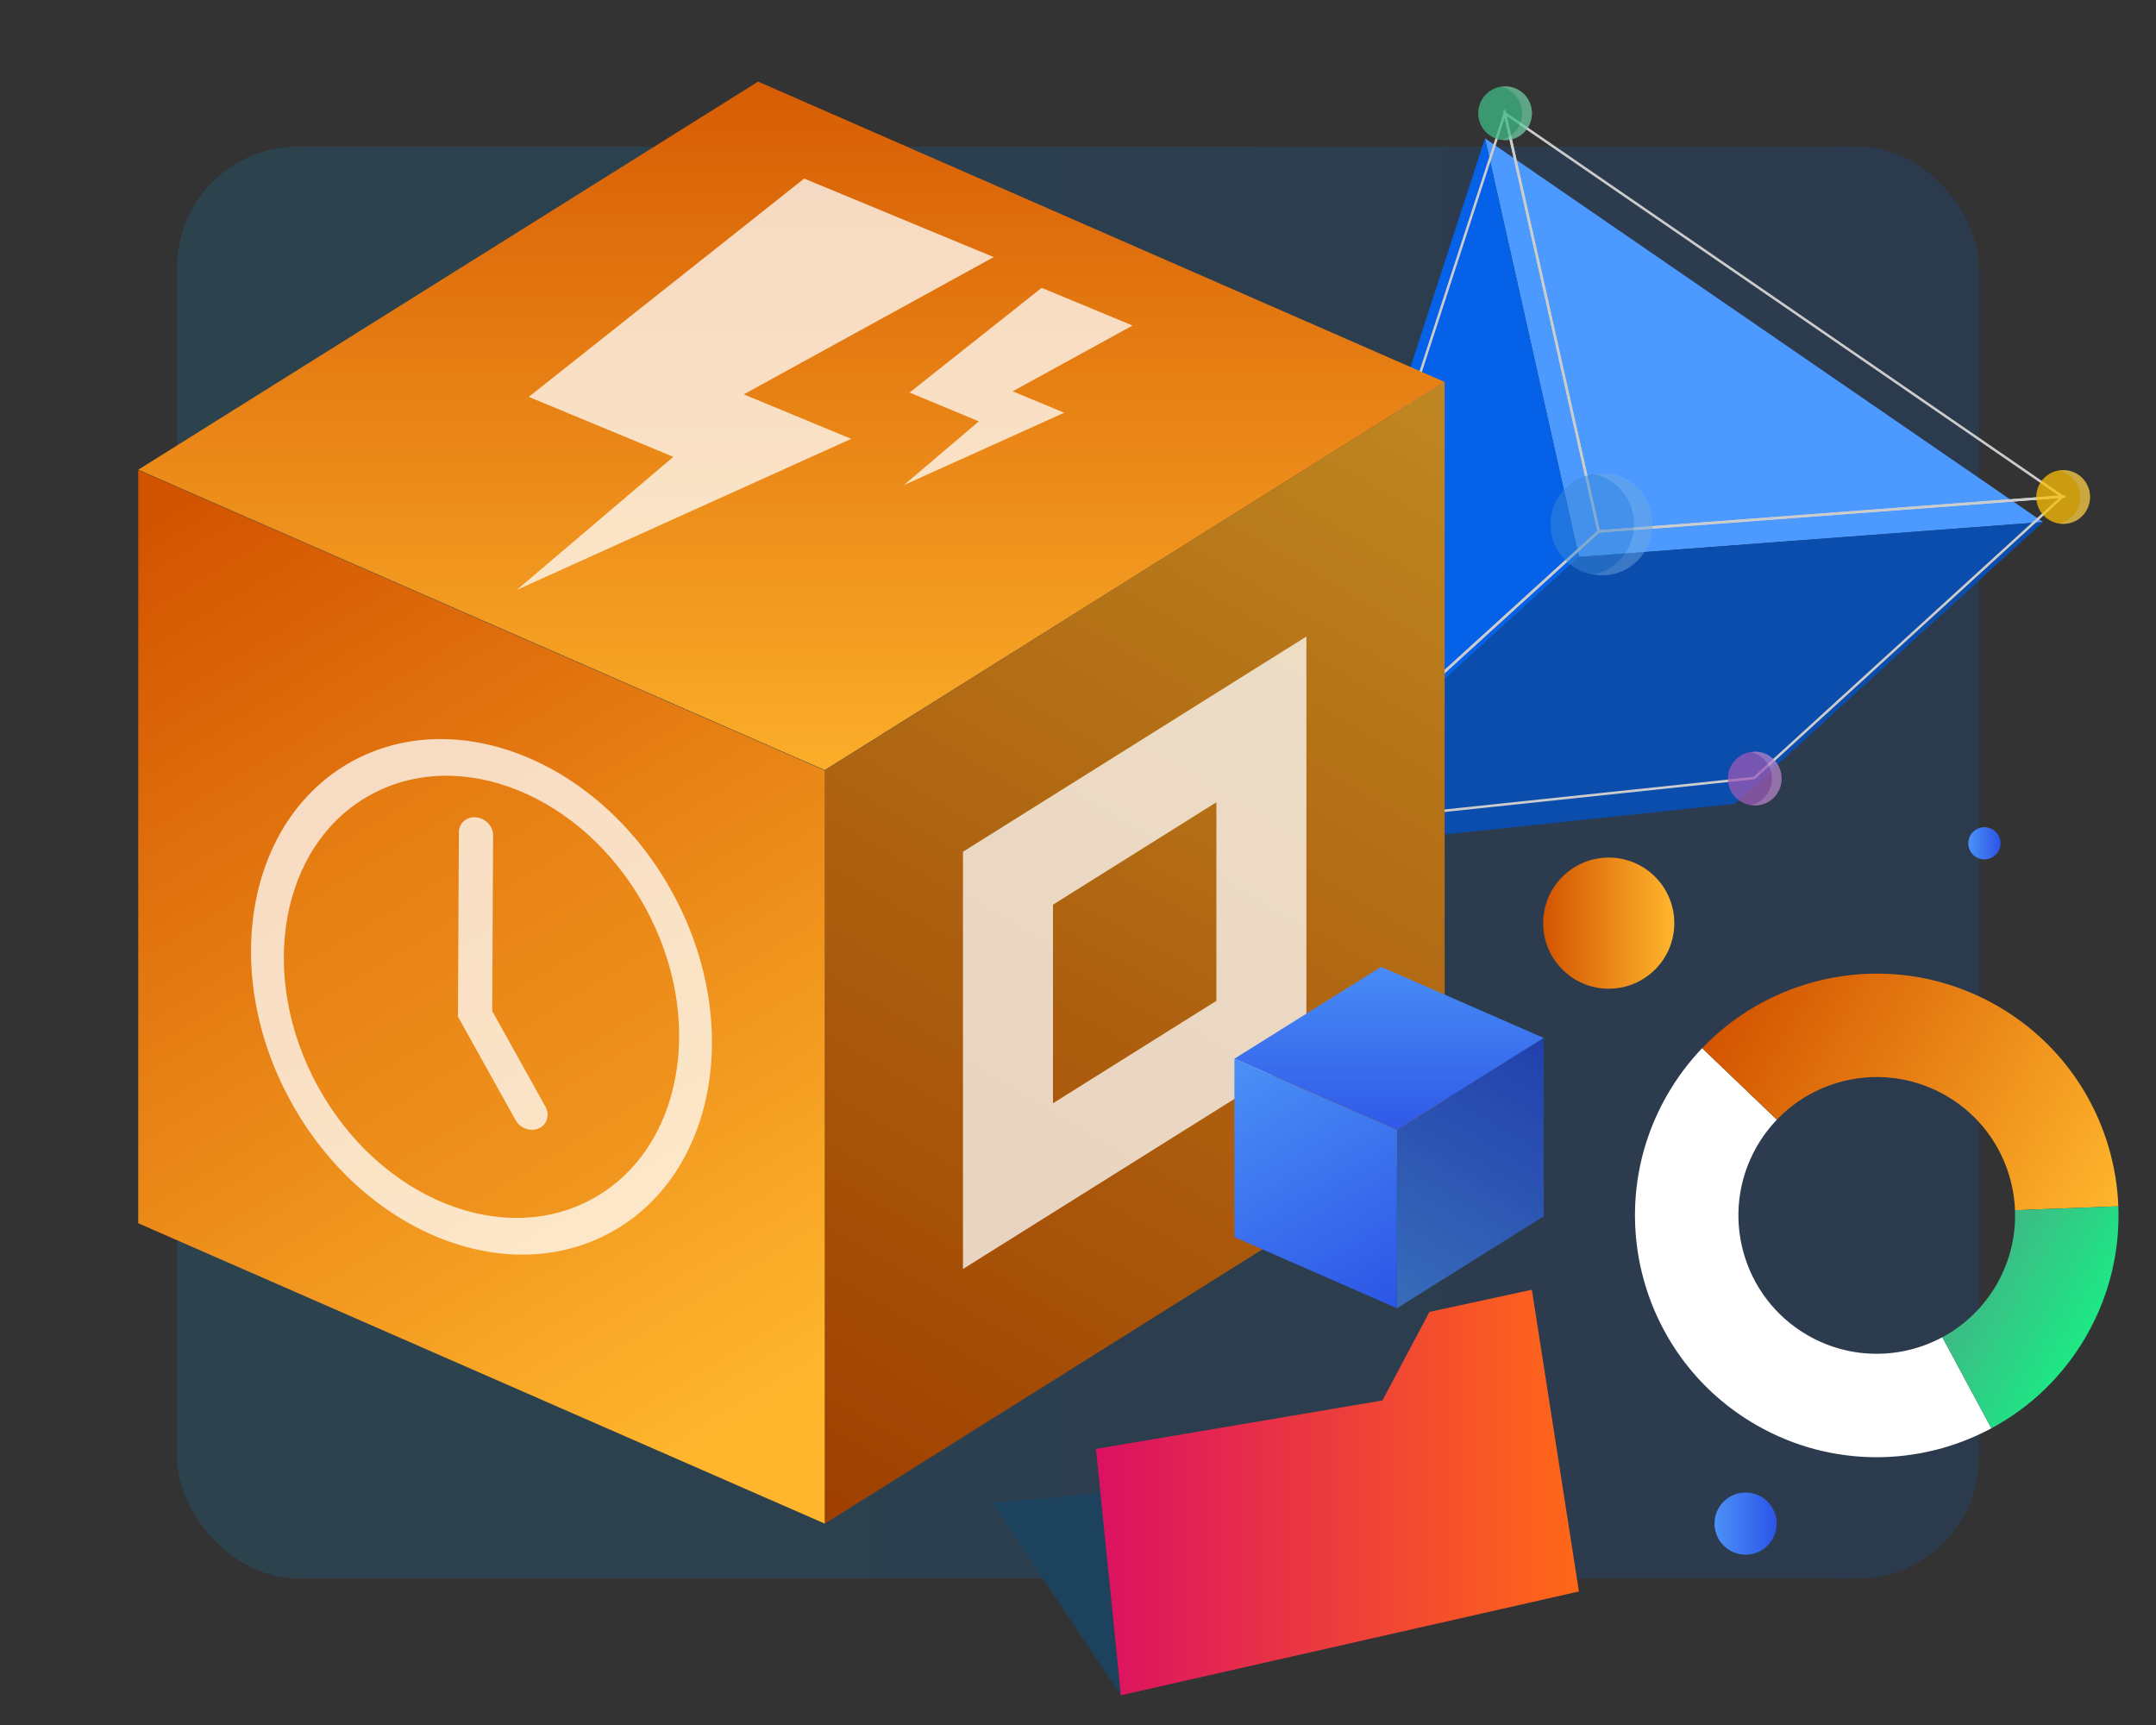
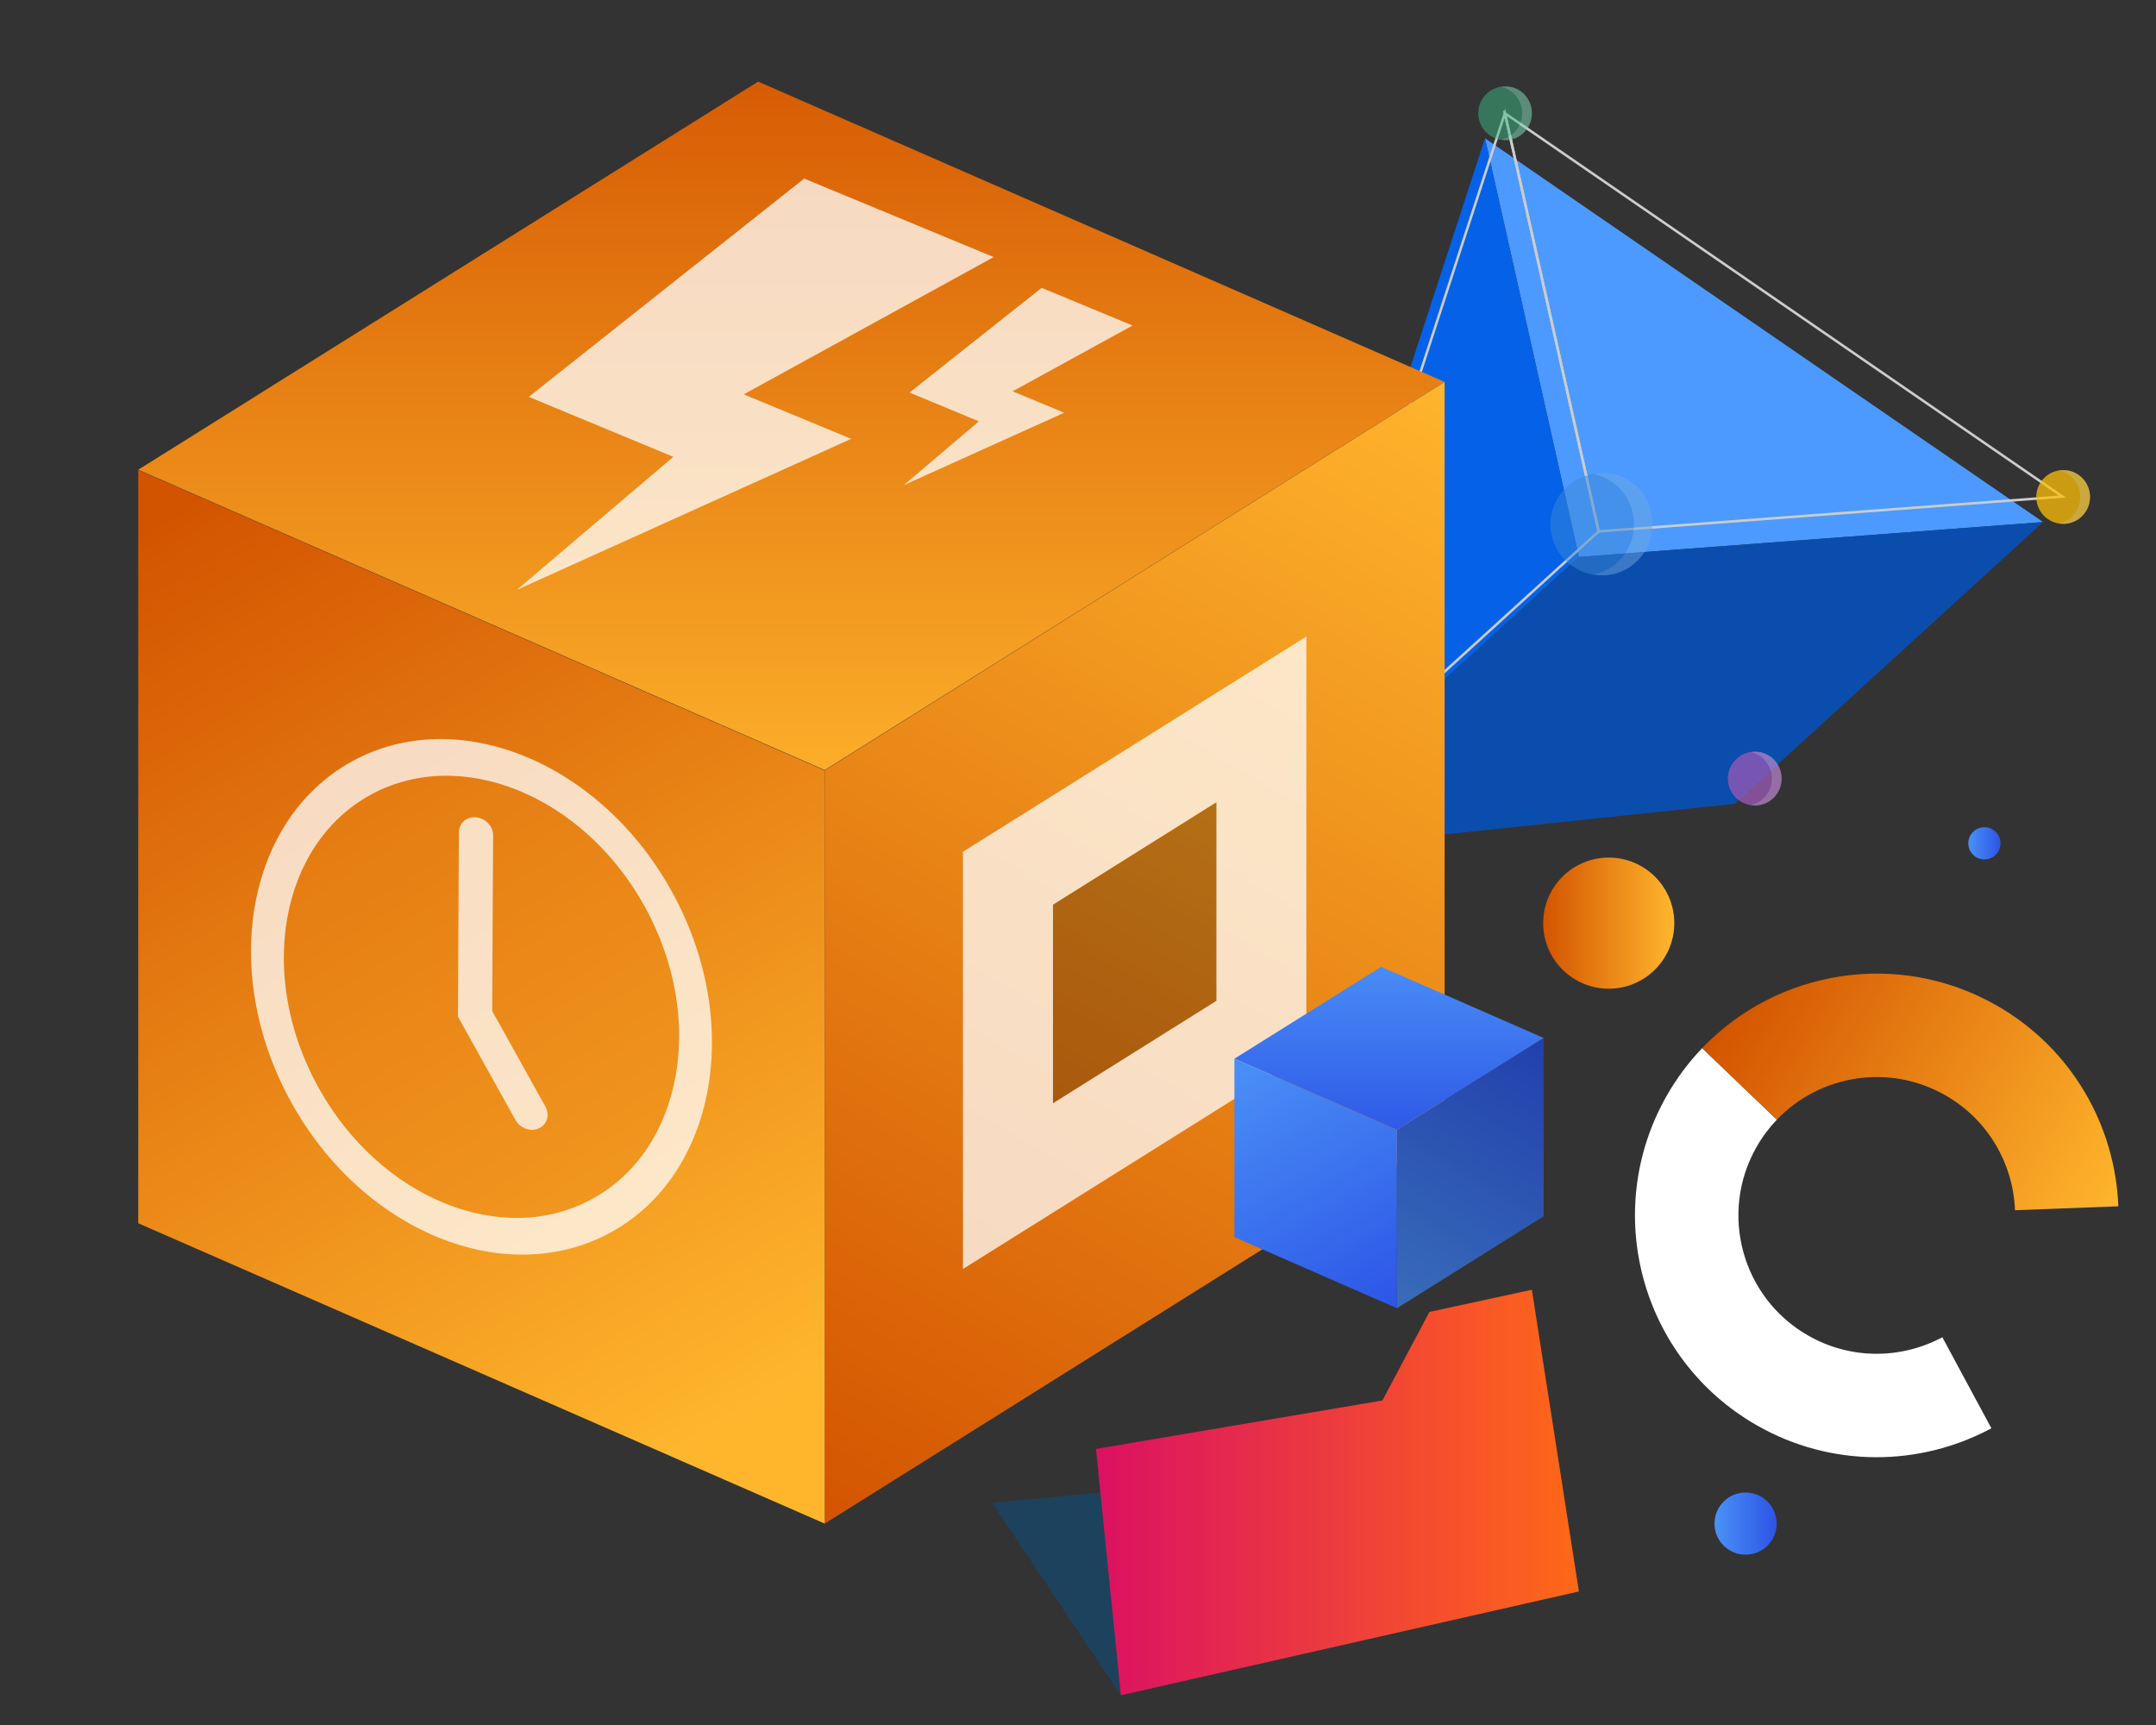
<svg xmlns="http://www.w3.org/2000/svg" xmlns:xlink="http://www.w3.org/1999/xlink" id="Layer_1" viewBox="0 0 650 520">
  <rect x="0" y="0" width="650" height="520" fill="#333333" stroke="none" />
  <defs>
    <style>.cls-1{fill:#fdc005;}.cls-2{fill:url(#linear-gradient-2);}.cls-3,.cls-4,.cls-5{fill:#fff;}.cls-6{opacity:.5;}.cls-7{fill:url(#linear-gradient-15);}.cls-8{fill:url(#linear-gradient-14);}.cls-9{fill:url(#linear-gradient-6);}.cls-10{fill:#9b59b6;}.cls-11{fill:#3988d8;}.cls-12{fill:url(#linear-gradient-11);}.cls-13{fill:url(#linear-gradient-10);}.cls-14{fill:#f13624;}.cls-15,.cls-4{opacity:.75;}.cls-16{fill:#4c9aff;}.cls-17{fill:#0b4dad;}.cls-18{fill:url(#linear-gradient-5);}.cls-5,.cls-19{opacity:.25;}.cls-20{fill:url(#linear-gradient-7);}.cls-21{fill:url(#linear-gradient);opacity:.15;}.cls-22{fill:url(#linear-gradient-9);}.cls-23{fill:url(#linear-gradient-3);}.cls-24{fill:#3dba85;}.cls-25{fill:#0562e8;}.cls-26{fill:#1d425d;}.cls-27{fill:none;stroke:#ccc;stroke-miterlimit:10;stroke-width:.755px;}.cls-28{fill:url(#linear-gradient-4);}.cls-29{fill:url(#linear-gradient-8);}.cls-30{fill:url(#linear-gradient-12);}.cls-31{fill:url(#linear-gradient-13);}</style>
    <linearGradient id="linear-gradient" x1="53.404" y1="260" x2="596.596" y2="260" gradientUnits="userSpaceOnUse">
      <stop offset="0" stop-color="#05a1e8" />
      <stop offset="1" stop-color="#0562e8" />
    </linearGradient>
    <linearGradient id="linear-gradient-2" x1="241.412" y1="455.989" x2="444.707" y2="115.171" gradientUnits="userSpaceOnUse">
      <stop offset="0" stop-color="#d35400" />
      <stop offset="1" stop-color="#ffb62d" />
    </linearGradient>
    <linearGradient id="linear-gradient-3" x1="54.897" y1="152.821" x2="223.126" y2="428.061" xlink:href="#linear-gradient-2" />
    <linearGradient id="linear-gradient-4" x1="238.604" y1="3.62" x2="238.604" y2="254.308" xlink:href="#linear-gradient-2" />
    <linearGradient id="linear-gradient-5" x1="3.477" y1="68.691" x2="267.542" y2="500.732" gradientTransform="translate(162.987 -32.747) rotate(28.846)" xlink:href="#linear-gradient-2" />
    <linearGradient id="linear-gradient-6" x1="258.119" y1="437.534" x2="424.478" y2="139.708" xlink:href="#linear-gradient-2" />
    <linearGradient id="linear-gradient-7" x1="419.434" y1="393.574" x2="467.557" y2="312.897" gradientUnits="userSpaceOnUse">
      <stop offset="0" stop-color="#4b91f7" />
      <stop offset="1" stop-color="#2c54e6" />
    </linearGradient>
    <linearGradient id="linear-gradient-8" x1="373.863" y1="317.314" x2="419.724" y2="396.716" xlink:href="#linear-gradient-7" />
    <linearGradient id="linear-gradient-9" x1="418.769" y1="286.491" x2="418.769" y2="345.833" xlink:href="#linear-gradient-7" />
    <linearGradient id="linear-gradient-10" x1="330.417" y1="449.916" x2="476.016" y2="449.916" gradientUnits="userSpaceOnUse">
      <stop offset="0" stop-color="#db1162" />
      <stop offset="1" stop-color="#ff6817" />
    </linearGradient>
    <linearGradient id="linear-gradient-11" x1="2808.191" y1="532.478" x2="2714.444" y2="438.73" gradientTransform="translate(3374.513 71.874) rotate(164.781)" xlink:href="#linear-gradient-2" />
    <linearGradient id="linear-gradient-12" x1="904.068" y1="509.853" x2="941.555" y2="509.853" gradientTransform="translate(65.105 -507.602) rotate(29.781)" gradientUnits="userSpaceOnUse">
      <stop offset="0" stop-color="#3dba85" />
      <stop offset="1" stop-color="#1de885" />
    </linearGradient>
    <linearGradient id="linear-gradient-13" x1="516.897" y1="459.287" x2="535.64" y2="459.287" xlink:href="#linear-gradient-7" />
    <linearGradient id="linear-gradient-14" x1="465.244" y1="278.281" x2="504.776" y2="278.281" xlink:href="#linear-gradient-2" />
    <linearGradient id="linear-gradient-15" x1="593.415" y1="254.217" x2="603.122" y2="254.217" xlink:href="#linear-gradient-7" />
  </defs>
-   <rect class="cls-21" x="53.404" y="44.213" width="543.193" height="431.573" rx="36.413" ry="36.413" />
  <g>
    <g class="cls-6">
      <circle class="cls-14" cx="384.134" cy="249.364" r="8.089" />
      <path class="cls-5" d="M392.223,249.364c0,4.469-3.506,8.089-7.834,8.089-.499,0-.999-.051-1.469-.142,3.623-.708,6.365-3.994,6.365-7.948s-2.742-7.24-6.365-7.948c.47-.091,.969-.142,1.469-.142,4.328,0,7.834,3.62,7.834,8.089Z" />
    </g>
    <g>
      <g>
        <polygon class="cls-16" points="476.016 167.892 447.704 41.701 615.959 157.376 476.016 167.892" />
        <polygon class="cls-25" points="476.016 167.892 447.704 41.701 377.328 257.682 476.016 167.892" />
        <polygon class="cls-17" points="476.016 167.892 615.959 157.376 522.933 242.313 377.328 257.682 476.016 167.892" />
      </g>
      <g>
        <polygon class="cls-27" points="481.979 160.196 453.692 34.139 621.798 149.691 481.979 160.196" />
        <polygon class="cls-27" points="481.979 160.196 453.692 34.139 383.378 249.891 481.979 160.196" />
-         <polygon class="cls-27" points="481.979 160.196 621.798 149.691 528.855 234.538 383.378 249.891 481.979 160.196" />
      </g>
      <g class="cls-6">
-         <circle class="cls-24" cx="453.754" cy="34.139" r="8.089" />
        <path class="cls-5" d="M461.843,34.139c0,4.469-3.506,8.089-7.834,8.089-.499,0-.999-.051-1.469-.142,3.623-.708,6.365-3.994,6.365-7.948s-2.742-7.24-6.365-7.948c.47-.091,.969-.142,1.469-.142,4.328,0,7.834,3.62,7.834,8.089Z" />
      </g>
      <g class="cls-6">
        <circle class="cls-1" cx="622.009" cy="149.814" r="8.089" />
        <path class="cls-5" d="M630.098,149.814c0,4.469-3.506,8.089-7.834,8.089-.499,0-.999-.051-1.469-.142,3.623-.708,6.365-3.994,6.365-7.948s-2.742-7.24-6.365-7.948c.47-.091,.969-.142,1.469-.142,4.328,0,7.834,3.62,7.834,8.089Z" />
      </g>
      <g class="cls-6">
        <circle class="cls-10" cx="529.036" cy="234.698" r="8.089" />
        <path class="cls-5" d="M537.125,234.698c0,4.469-3.506,8.089-7.834,8.089-.499,0-.999-.051-1.469-.142,3.623-.708,6.365-3.994,6.365-7.948s-2.742-7.24-6.365-7.948c.47-.091,.969-.142,1.469-.142,4.328,0,7.834,3.62,7.834,8.089Z" />
      </g>
      <g>
        <g class="cls-6">
          <circle class="cls-24" cx="453.754" cy="34.139" r="8.089" />
          <path class="cls-5" d="M461.843,34.139c0,4.469-3.506,8.089-7.834,8.089-.499,0-.999-.051-1.469-.142,3.623-.708,6.365-3.994,6.365-7.948s-2.742-7.24-6.365-7.948c.47-.091,.969-.142,1.469-.142,4.328,0,7.834,3.62,7.834,8.089Z" />
        </g>
        <g class="cls-6">
          <circle class="cls-11" cx="482.822" cy="158.061" r="15.369" />
          <path class="cls-5" d="M498.192,158.061c0,8.492-6.661,15.369-14.884,15.369-.949,0-1.898-.096-2.791-.269,6.884-1.345,12.093-7.589,12.093-15.1s-5.21-13.756-12.093-15.1c.893-.173,1.842-.269,2.791-.269,8.223,0,14.884,6.878,14.884,15.369Z" />
        </g>
        <g class="cls-6">
          <circle class="cls-1" cx="622.009" cy="149.814" r="8.089" />
          <path class="cls-5" d="M630.098,149.814c0,4.469-3.506,8.089-7.834,8.089-.499,0-.999-.051-1.469-.142,3.623-.708,6.365-3.994,6.365-7.948s-2.742-7.24-6.365-7.948c.47-.091,.969-.142,1.469-.142,4.328,0,7.834,3.62,7.834,8.089Z" />
        </g>
        <g class="cls-6">
          <circle class="cls-10" cx="529.036" cy="234.698" r="8.089" />
          <path class="cls-5" d="M537.125,234.698c0,4.469-3.506,8.089-7.834,8.089-.499,0-.999-.051-1.469-.142,3.623-.708,6.365-3.994,6.365-7.948s-2.742-7.24-6.365-7.948c.47-.091,.969-.142,1.469-.142,4.328,0,7.834,3.62,7.834,8.089Z" />
        </g>
        <g class="cls-6">
          <circle class="cls-14" cx="384.134" cy="249.364" r="8.089" />
          <path class="cls-5" d="M392.223,249.364c0,4.469-3.506,8.089-7.834,8.089-.499,0-.999-.051-1.469-.142,3.623-.708,6.365-3.994,6.365-7.948s-2.742-7.24-6.365-7.948c.47-.091,.969-.142,1.469-.142,4.328,0,7.834,3.62,7.834,8.089Z" />
        </g>
      </g>
    </g>
  </g>
  <g>
    <g>
      <polygon class="cls-2" points="435.531 342.176 248.641 459.287 248.641 232.247 435.531 115.135 435.531 342.176" />
-       <polygon class="cls-19" points="435.531 342.176 248.641 459.287 248.641 232.247 435.531 115.135 435.531 342.176" />
      <polygon class="cls-23" points="41.676 368.75 248.641 459.287 248.641 232.247 41.676 141.709 41.676 368.75" />
      <polygon class="cls-28" points="41.676 141.601 248.641 232.138 435.531 115.135 228.566 24.598 41.676 141.601" />
    </g>
    <g class="cls-15">
      <polygon class="cls-3" points="224.222 118.882 256.627 132.291 155.842 177.805 203.005 137.709 159.413 119.636 242.447 53.831 299.588 77.498 224.222 118.882" />
      <polygon class="cls-3" points="314.045 86.769 341.441 98.132 305.292 117.964 320.847 124.416 272.494 146.234 295.115 127.01 274.22 118.342 314.045 86.769" />
    </g>
    <ellipse class="cls-4" cx="145.159" cy="300.498" rx="65.578" ry="81.003" transform="translate(-126.965 107.317) rotate(-28.846)" />
    <ellipse class="cls-18" cx="145.159" cy="300.498" rx="56.246" ry="69.476" transform="translate(-126.965 107.317) rotate(-28.846)" />
    <polygon class="cls-4" points="393.854 317.661 290.319 382.539 290.319 256.761 393.854 191.883 393.854 317.661" />
    <polygon class="cls-9" points="366.717 301.699 317.456 332.568 317.456 272.723 366.717 241.854 366.717 301.699" />
    <polygon class="cls-19" points="366.717 301.699 317.456 332.568 317.456 272.723 366.717 241.854 366.717 301.699" />
    <g>
      <polygon class="cls-20" points="465.385 366.632 421.146 394.354 421.146 340.61 465.385 312.888 465.385 366.632" />
      <polygon class="cls-19" points="465.385 366.632 421.146 394.354 421.146 340.61 465.385 312.888 465.385 366.632" />
      <polygon class="cls-29" points="372.154 372.923 421.146 394.354 421.146 340.61 372.154 319.179 372.154 372.923" />
      <polygon class="cls-22" points="372.154 319.153 421.146 340.585 465.385 312.888 416.393 291.457 372.154 319.153" />
    </g>
    <path class="cls-4" d="M159.912,340.563c-1.798-.162-3.539-1.221-4.481-2.912l-17.368-31.189,.278-55.598c.014-2.731,2.335-4.738,5.185-4.481,2.85,.257,5.149,2.679,5.135,5.41l-.265,52.99,16.037,28.798c1.394,2.503,.508,5.442-1.978,6.566-.806,.365-1.681,.494-2.543,.416Z" />
  </g>
  <g>
    <polygon class="cls-26" points="331.746 449.916 299.128 453.045 337.927 511.034 331.746 449.916" />
    <polygon class="cls-13" points="330.417 436.775 337.927 511.034 476.016 479.745 461.832 388.798 430.96 395.473 416.775 422.173 330.417 436.775" />
  </g>
  <g>
    <path class="cls-3" d="M600.373,430.559c-21.417,11.51-48.106,12.045-70.759-.919-34.934-19.992-47.048-64.519-27.056-99.453,3.019-5.276,6.598-10.029,10.618-14.232l22.517,21.577c-2.304,2.401-4.35,5.123-6.077,8.14-11.44,19.991-4.508,45.47,15.482,56.91,12.963,7.419,28.238,7.111,40.489,.525l14.786,27.452Z" />
    <path class="cls-12" d="M513.173,315.962c22.608-23.638,59.175-29.808,88.837-12.833,22.649,12.961,35.702,36.228,36.633,60.51l-31.154,1.181c-.529-13.905-8.005-27.215-20.955-34.626-16.987-9.721-37.908-6.188-50.838,7.338l-22.523-21.57Z" />
-     <path class="cls-30" d="M629.067,402.583c-7.028,12.281-17.086,21.743-28.694,27.976l-14.786-27.452c6.643-3.566,12.399-8.98,16.421-16.008,4.024-7.032,5.774-14.745,5.481-22.286l31.155-1.174c.513,13.175-2.545,26.655-9.578,38.945Z" />
  </g>
  <circle class="cls-31" cx="526.269" cy="459.287" r="9.371" />
  <circle class="cls-8" cx="485.01" cy="278.281" r="19.766" />
  <circle class="cls-7" cx="598.269" cy="254.217" r="4.854" />
</svg>